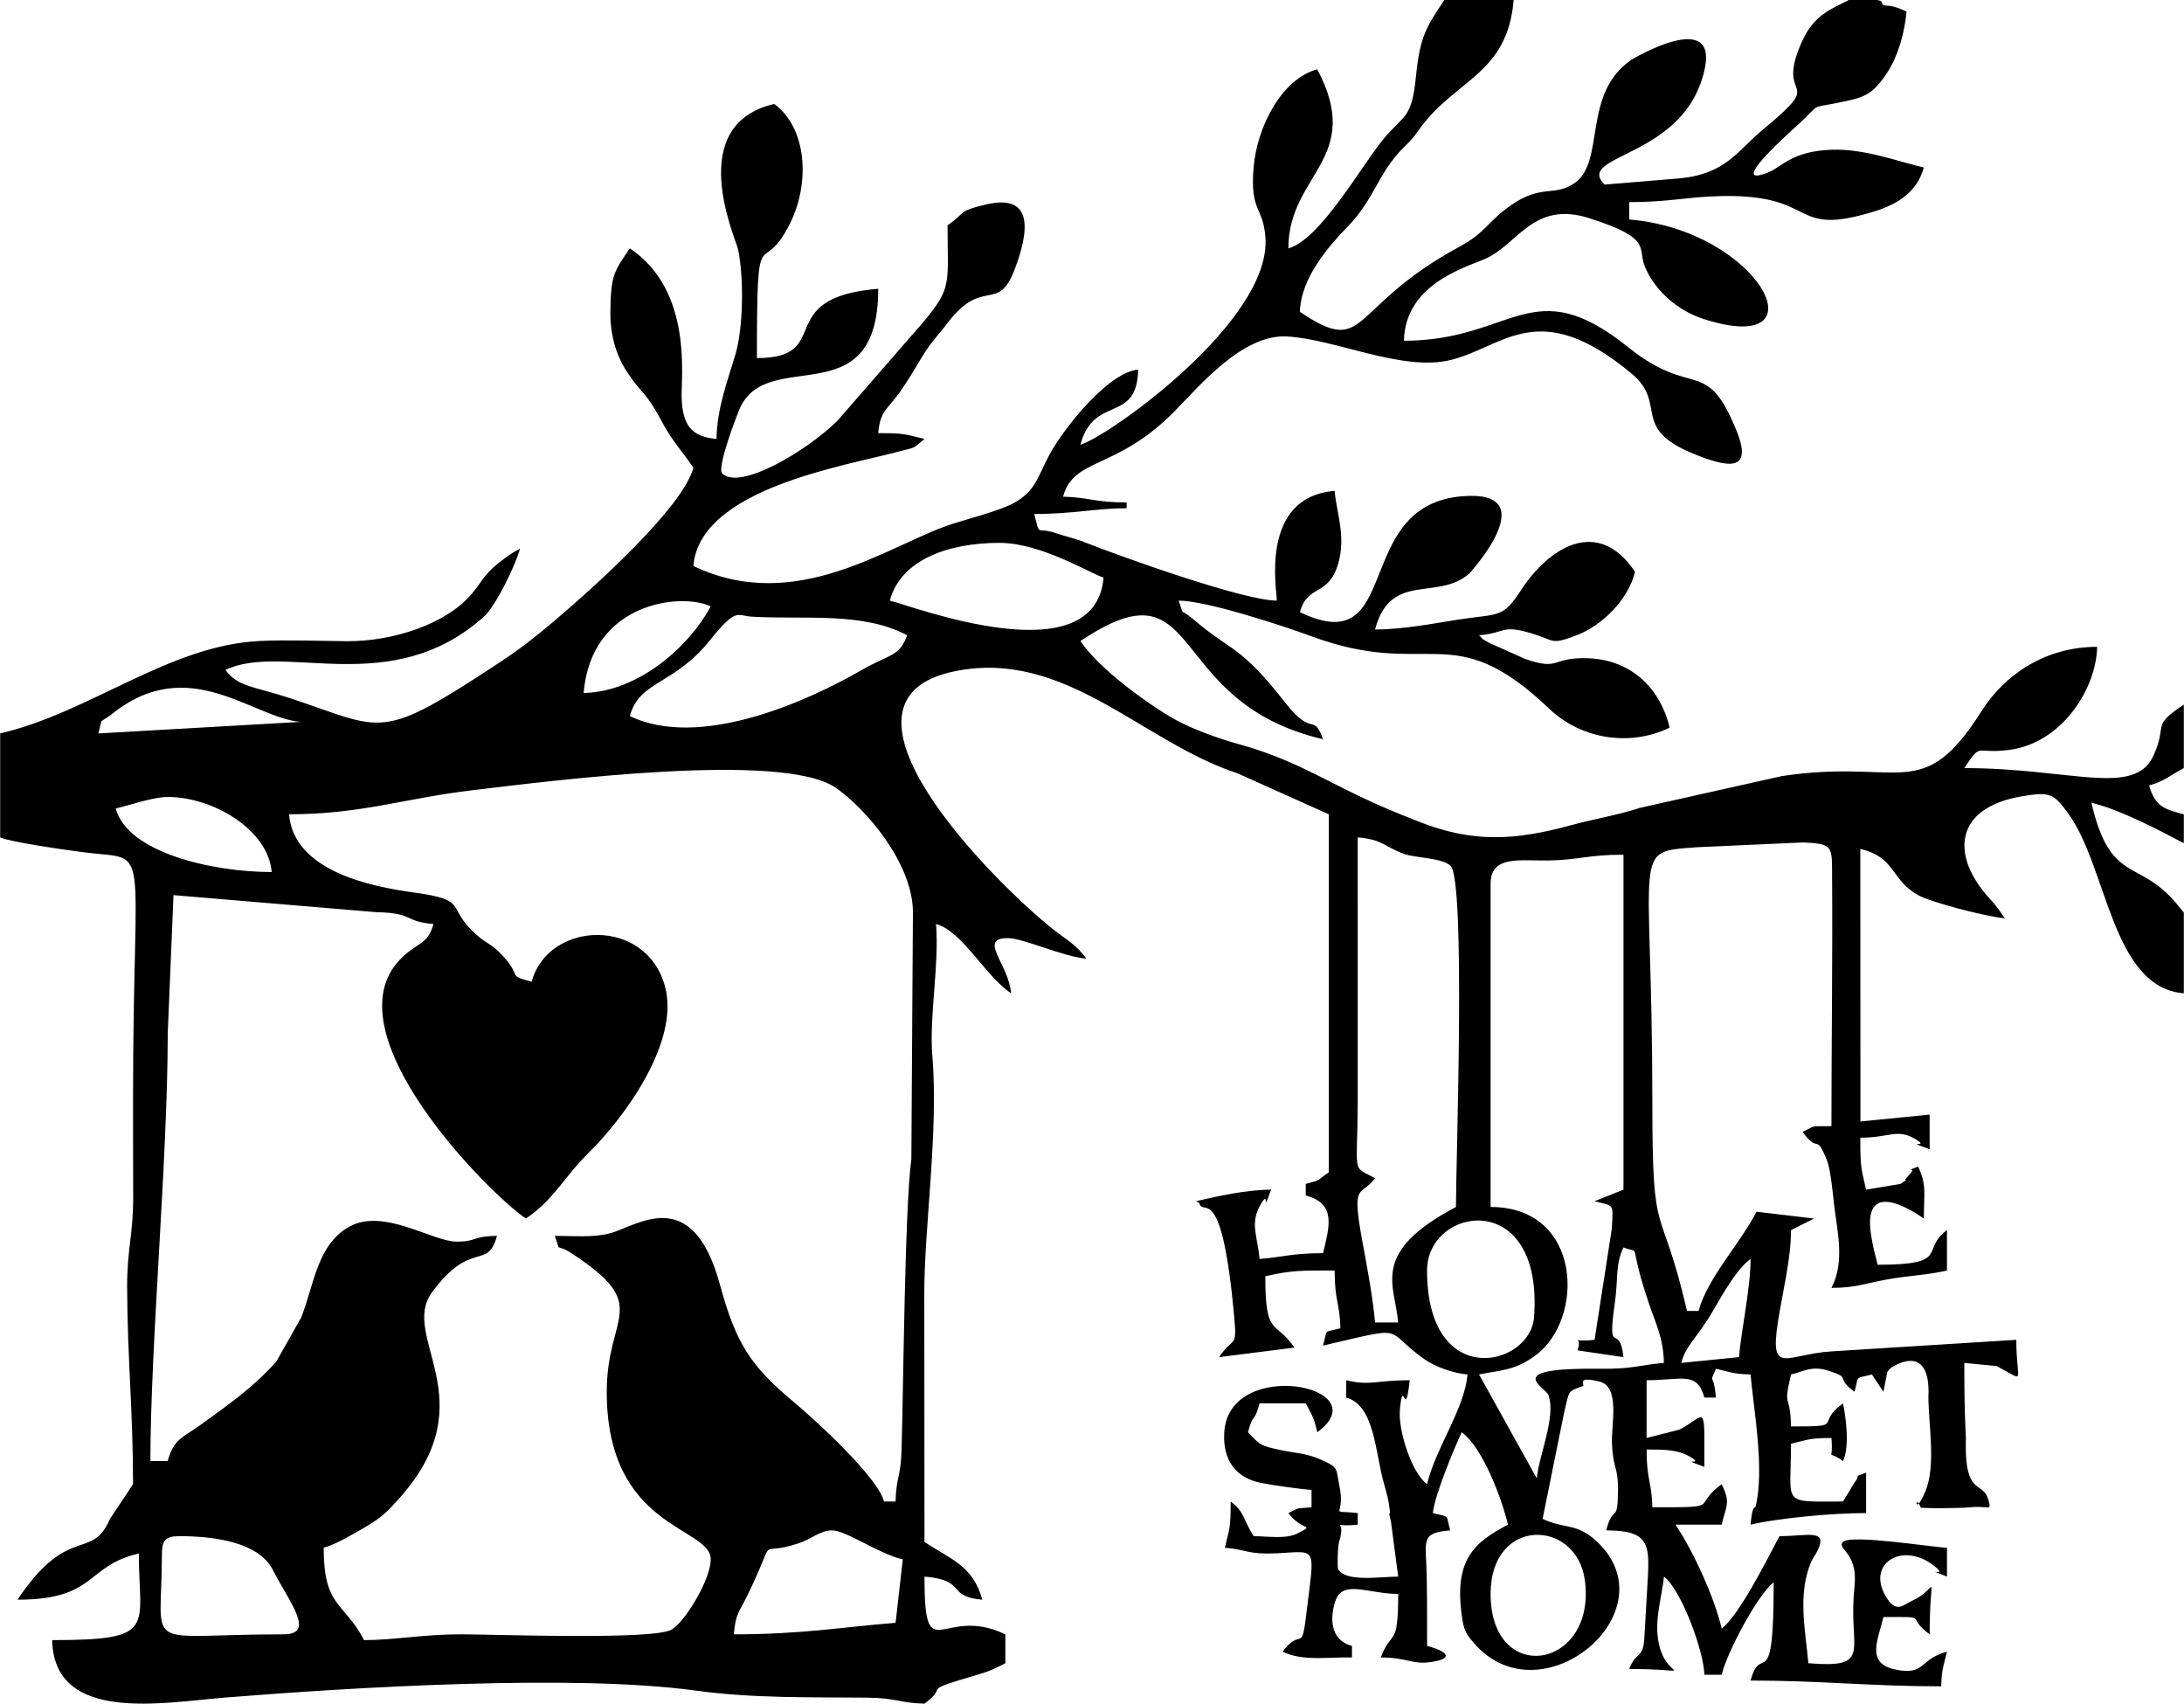
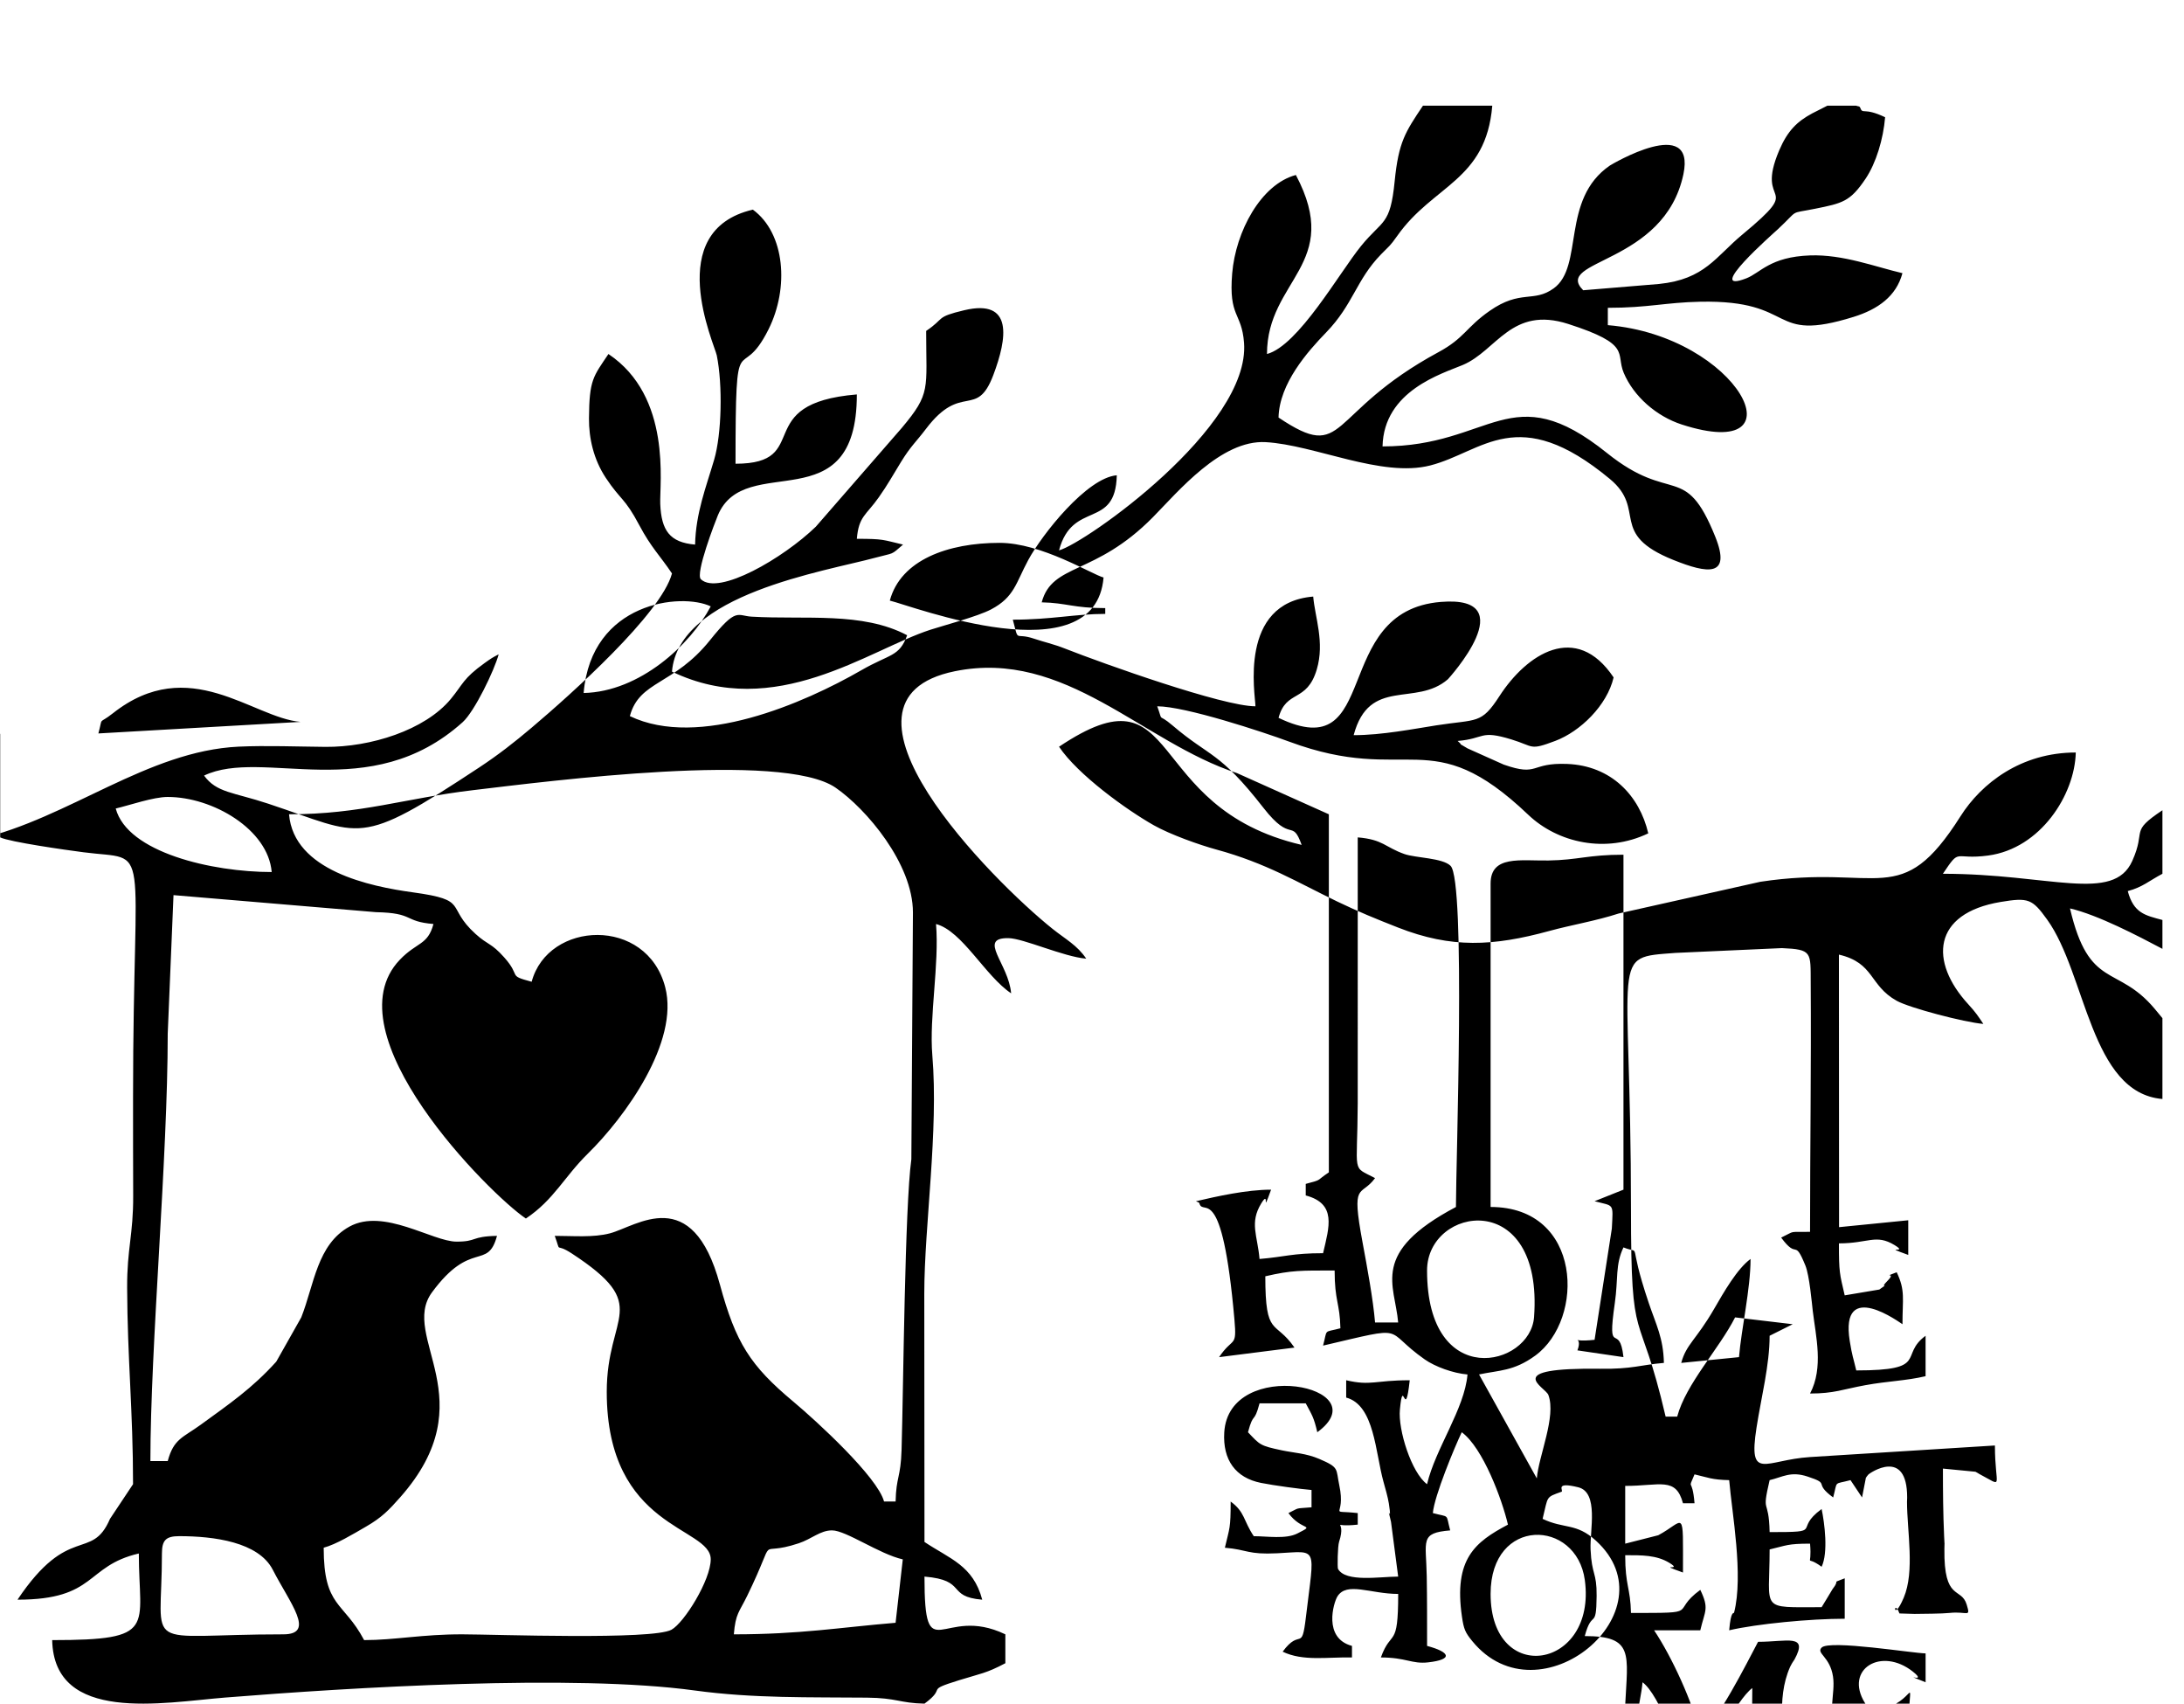
<svg xmlns="http://www.w3.org/2000/svg" xml:space="preserve" width="5.246in" height="4.091in" version="1.1" style="shape-rendering:geometricPrecision; text-rendering:geometricPrecision; image-rendering:optimizeQuality; fill-rule:evenodd; clip-rule:evenodd" viewBox="0 0 5519.87 4305.29">
  <defs>
    <style type="text/css"> .fil0 {fill:black} </style>
  </defs>
  <g id="Layer_x0020_1">
-     <path class="fil0" d="M408.88 3925.83c0,-33.63 10.16,-43.78 43.81,-43.78 87.34,0 200.26,14.68 236.34,84.87 43.82,85.26 109.35,163.23 26.51,163.23 -364.83,0 -306.66,50.24 -306.66,-204.32zm1445.68 204.32c4.43,-53.29 13.37,-55.35 33.87,-97.49 81.78,-168.15 15.73,-94.52 130.18,-132.59 33.16,-11.03 54.11,-32.61 84.19,-32.61 35.35,0 119.72,60.05 178.83,73.27l-18.2 160.24c-140.79,11.71 -240.55,29.19 -408.88,29.19zm1912.97 -102.16c0,-195.96 217.3,-189.96 238.2,-34.85 30.41,225.69 -238.2,269.59 -238.2,34.85zm-160.63 -817.27c0,-163.06 294.52,-210.35 270.49,117.67 -9.26,126.4 -270.49,187.07 -270.49,-117.67zm642.52 233.51c12.66,-47.41 37.85,-58.24 82.87,-136.09 24.72,-42.75 58.39,-101.73 92.36,-126.61 0,75.57 -23.26,176.74 -29.21,248.1l-146.03 14.6zm-481.89 -1211.32c0,-72.25 75.29,-57.26 146.04,-58.36 75.06,-1.17 100.53,-14.61 189.82,-14.61l0 846.46 -73.02 29.19c49.96,13.34 47.01,3.07 43.6,69.3l-43.6 280.96c-75.51,8.26 -26.56,-17 -43.38,26.69l116.4 17.09c-10.13,-92.48 -42.47,6.63 -21.82,-136.88 8.78,-61.01 0.76,-96.56 21.82,-140.41 49.73,20.06 7.68,-26.37 63.92,140.43 18.48,54.82 36.89,88.2 38.3,151.45 -59.59,4.95 -79.27,15.87 -160.41,14.81 -253.78,-3.29 -139.32,45.49 -131.6,66.27 20.24,54.56 -24.48,153.56 -29.25,210.8l-146.03 -262.7c50.92,-10.78 87.8,-8.03 142.05,-47.57 126.27,-92.05 119.18,-375.66 -112.84,-375.66l0 -817.27zm-292.05 744.3c-60.55,-32.02 -44.55,-5.1 -43.84,-189.7l0.02 -671.36c64.58,5.37 69.07,24.97 118.37,42.24 27.96,9.79 95.91,9.51 116.33,29.68 38.65,38.17 13.54,751.2 13.54,862.12 -218.61,115.61 -154.02,195.91 -146.03,291.88l-58.41 0c-4.83,-57.98 -20.15,-140.88 -31.58,-202.24 -29.32,-157.42 -4.77,-113.03 31.58,-162.61zm-1656.21 268.79c-69.75,-257.27 -210.37,-147.04 -277.79,-129.27 -42.44,11.19 -93.54,6.43 -139.6,6.43 17.72,48.92 -2.38,14.78 43.08,44.51 204.63,133.8 88.34,151.68 88.34,349.54 0,348.18 262.85,340 262.85,423.23 0,52.62 -67.06,160.39 -99.26,178.08 -47.99,26.36 -444.72,11.82 -528.68,11.62 -100.93,-0.23 -170.83,14.61 -248.23,14.61 -52.21,-98.62 -102.22,-81.97 -102.22,-233.51 31.64,-8.45 74.35,-34.41 107.2,-53.41 39.78,-22.99 57.64,-41.66 86.39,-74.19 217.74,-246.37 -2.65,-404.98 80.11,-517.61 98.85,-134.53 140.77,-54.46 164.39,-142.88 -67.42,1.5 -48.95,14.6 -102.22,14.6 -60.8,0 -183.97,-85.74 -270.66,-38.03 -81.81,45.02 -89.15,146.3 -121.9,229.46l-63.24 111.93c-61.05,67.68 -119.1,107.09 -190.98,159.39 -45.01,32.74 -68.22,35.21 -83.35,91.83l-43.81 0c0,-291.19 43.9,-766.29 43.81,-1079.97l14.6 -350.26 511.82 43.06c97.86,1.94 68.85,23.55 145.31,29.91 -14.43,54.02 -41.82,45.24 -84.93,90.26 -178.57,186.48 227.57,593.15 318.57,654.05 71,-47.51 96.02,-104.44 156.9,-164.27 94.52,-92.9 231.13,-282.25 195.32,-420.2 -46.57,-179.41 -296.35,-168.32 -337.61,-13.89 -62.98,-16.81 -24.79,-11.65 -69.59,-61.8 -33.08,-37.05 -40.48,-30.25 -72.3,-59.09 -77.28,-70.02 -13.61,-85.25 -157.8,-104.99 -108.8,-14.9 -301.74,-54.62 -313.63,-197.36 182.33,0 291.67,-40.36 464.76,-60.9 193.84,-23.01 781.89,-99.18 916.78,-6.35 77.34,53.22 195.56,192.03 195.56,315.35l-3.99 623.56c-16.54,120.61 -20.04,573.87 -24.73,734.17 -2.09,71.12 -13.68,67.63 -15.08,130.87l-29.21 0c-16.58,-62.07 -171.01,-203.68 -229.34,-252.41 -108.75,-90.84 -145.55,-148.26 -185.63,-296.08zm-1527.2 -1202.81c35.46,-8.26 94.89,-29.19 131.42,-29.19 113.89,0 253.89,82.02 262.85,189.73 -150.72,0 -364.53,-49.21 -394.27,-160.54zm-43.81 -189.72c12.23,-45.77 -1.74,-20.66 36.64,-50.95 193.23,-152.5 353.19,11.67 474.46,21.76l-511.1 29.19zm1343.46 -43.79c24.11,-90.22 110.69,-77.26 202.55,-191.81 67.53,-84.21 68.28,-61.7 105.14,-59.53 136.22,8.02 279.79,-12.98 393.25,47.03 -19.85,54.8 -43.58,46.74 -115.95,88.44 -144.2,83.1 -410.87,199.38 -584.99,115.88zm-116.82 -58.38c19.23,-230.95 247.85,-254.11 321.26,-218.91 -50.96,96.24 -178.9,215.74 -321.26,218.91zm773.95 -233.51c27.43,-102.66 146.81,-145.94 277.45,-145.94 105.97,0 233.07,79.62 262.85,87.56 -20.86,250.58 -486.32,70.95 -540.3,58.38zm-2248.84 335.67l0 262.69c24.62,11.81 166.07,31.83 210.61,37.62 175.36,22.79 125.25,-47.63 125.25,619.12 0,82.83 0,165.62 0.34,248.44 0.41,99.5 -15.67,133.3 -15.29,232.83 0.69,179.79 14.94,311.04 14.94,496.54l-58.32 87.65c-46.6,108.57 -103.74,10.22 -233.73,204.23 200.86,0 170.46,-85.04 306.66,-116.75 0,187.89 49.42,218.92 -219.04,218.92 4.71,211.47 279.72,157.77 437.3,145.16 319.11,-25.54 880.01,-59.93 1187.61,-17.8 147.34,20.18 291.59,16.62 434.66,18.02 76.12,0.74 82.22,13.75 145.46,15.16 58.93,-43.15 -2.05,-31.35 86.96,-59.04 55.29,-17.2 68.53,-17.23 117.48,-43.12l0 -72.97c-160.3,-76.87 -204.44,94.37 -204.44,-145.94 109.21,9.09 54.1,50.73 146.03,58.38 -23.18,-86.74 -81.58,-102.81 -146.03,-145.94l-0.5 -628.05c0.24,-171.68 36.39,-410.63 20.35,-601.76 -8.17,-97.41 17.83,-230.11 9.36,-331.77 66.5,17.75 124.05,131.1 189.84,175.13 -6.22,-74.67 -85.86,-140.47 -6.89,-139.46 37.78,0.48 139.29,47.12 196.72,51.9 -22.75,-33.96 -52.08,-48.94 -85.19,-75.4 -150.3,-120.06 -606.89,-577.61 -246.95,-650.98 278.94,-56.86 473.94,179.38 713.6,257.58l231.86 103.94 0 904.84c-34.74,23.25 -15.21,17.66 -58.41,29.19l0 29.19c78.54,20.96 59.34,79.29 43.81,145.94 -78.35,0 -95.47,9.18 -160.63,14.6 -4.91,-58.95 -25.97,-91.2 4.54,-140.72 23.01,-37.34 -1.01,36.48 24.66,-34.41 -62.21,0 -137.86,17.09 -189.83,29.19 2.65,2.3 7.51,1.42 8.76,5.83 9.66,33.96 57.13,-62.39 88.43,293.16 6.45,73.23 -3.42,42.27 -38.79,95.05l190.56 -24.17c-49,-71.36 -73.73,-24.35 -73.73,-180.16 67.33,-15.68 90.39,-14.59 175.23,-14.59 0,77.7 13.17,81.63 14.6,145.94 -43.99,11.74 -32.07,-0.18 -43.81,43.78 221.55,-51.59 147.19,-42 257.05,34.99 25.87,18.12 71.43,34.94 108.02,37.99 -7.21,86.63 -81.32,187.65 -102.22,277.29 -39.23,-28.73 -73.59,-137.16 -68.66,-188.55 8.59,-89.62 12.83,35.66 24.86,-74.14 -89.18,0 -97.7,14.65 -160.63,0l0 43.78c71.65,19.12 73.6,139.02 94.37,213.17 3.87,13.82 11.12,38.98 13.45,54.26 9.35,61.14 -7.99,-9.53 5.51,46.81l18.1 138.18c-46.08,0 -132.92,15.22 -152.13,-19.55 -1.69,-3.06 -1.09,-56.77 2.84,-68.7 20.77,-62.95 -29.69,-34.7 47.07,-43.09l0 -29.19c-79.31,-8.67 -28.77,13.72 -46.62,-70.15 -9,-42.29 0.97,-44.54 -50.24,-66.54 -33.75,-14.5 -63.74,-15.28 -94.94,-21.87 -55.82,-11.79 -55.33,-13.82 -85.64,-45.75 14.46,-54.11 14.75,-18.86 29.21,-72.97l116.82 0c15.93,30.08 20.26,34.59 29.2,72.97 158.8,-116.28 -223.86,-191.92 -235.23,0.54 -4.12,69.73 28.83,114.6 92.57,127.44 33.54,6.76 101.09,15.72 128.06,17.96l0 43.78c-45.21,3.85 -27.6,-0.18 -58.41,14.6 34,46.37 70.3,27.09 22.62,51.51 -29.02,14.86 -76.32,6.87 -110.23,6.87 -26.58,-39.66 -22.01,-60.91 -58.41,-87.56 0,68.8 -2.61,65.29 -14.6,116.75 57.9,4.81 56.93,17.77 132.24,14.01 104.96,-5.24 94.27,-21.25 72.57,161.44 -10.74,90.41 -13.79,25.88 -58.77,87.24 51.89,24.89 112.71,13.2 175.23,14.6l0 -29.19c-73.8,-19.69 -46.33,-109.52 -37,-124.7 23.66,-38.49 83.65,-6.65 153.83,-6.65 0,140.99 -17.21,87.1 -43.81,160.53 63.88,0 78.18,17.05 119.41,12.4 64.85,-7.31 55.12,-26.19 -2.59,-41.59 0,-58.76 0.15,-117.25 -0.86,-175.99 -1.55,-90.32 -18.29,-109.44 59.27,-115.9 -11.74,-43.96 0.19,-32.04 -43.81,-43.78 3.59,-43.09 55.33,-167.48 73.01,-204.32 53.52,39.19 102.03,170.03 116.82,233.51 -83.07,43.93 -137.51,86.47 -116.29,232.54 4.6,31.65 8.24,40.03 26.12,61.89 169.21,206.96 508.35,-75.49 312.52,-253.96 -49.95,-45.53 -80.33,-28.98 -134.74,-55.07l54.06 -267.04c14.54,-58.66 6.93,-53.71 48.16,-68.62 5.07,-3.21 -18.53,-26.02 41.82,-11.21 52.74,12.94 29.11,109.54 31.25,157.11 2.98,66.26 15.82,56.03 15.32,117.43 -0.72,88.25 -11.34,31.76 -29.98,101.52 125.07,0 108.51,45.21 102.08,176.11l-5.34 92c-2.49,59.79 -21.28,35.09 -38.33,82.15 163,0 109.05,22.62 83.52,-36.42 -29,-67.08 -0.52,-141.66 4.1,-197.09 42.3,30.98 100.84,186.19 102.22,248.1l43.81 0c13.42,-57.56 92.99,-205.36 131.42,-233.51 0,293.89 -31.66,148 -58.41,248.1 178.1,0 302.26,14.6 481.89,14.6 0.99,-44.47 6.59,-53.21 14.6,-87.57 -71.51,19.08 -53.33,61 -130.45,45.16 -75.88,-15.58 -43.39,-76.09 -30.19,-132.72 121.63,0 52.58,-3.26 116.82,43.78 0,-171.81 25.7,-117.34 -42.22,-85.97 -25.01,11.55 -41.63,34.2 -67.61,-8.1 -52.2,-84.97 41.48,-142.31 121.6,-78.66 41.83,33.23 -39.53,-2.09 32.04,26.78l0 -72.97c-29.65,0 -243,-34.92 -262.85,-14.6 -14.38,14.72 21.29,22.41 28.85,73.42 3.28,22.14 -0.8,45.63 -2.1,67.37 -8.24,137.2 42.94,178.77 -114.37,165.68 -6.53,-78.51 -28.61,-175 7.81,-257.45 1.47,-3.32 3.81,-6.97 5.37,-10.03 1.48,-2.9 4.47,-6.4 5.91,-9.04 35.9,-65.74 -18.89,-44.56 -92.11,-44.56 -29.96,56.58 -102.8,201.85 -146.03,233.51 -18.7,-80.23 -72.28,-196.22 -116.82,-262.69l116.82 0c11.66,-50.01 23.05,-54.14 0,-102.16 -79.64,58.31 8.56,58.38 -175.23,58.38 -1.43,-64.31 -14.6,-68.23 -14.6,-145.94 41.66,0 78.9,-0.75 111.94,19.48 36.67,22.46 -36.62,-1.28 34.09,24.3 0,-168.36 5.72,-130.46 -62.51,-94.22l-83.52 21.25 0 -145.94c88.19,0 128,-23.7 146.03,43.78l29.21 0c-5.79,-69.56 -18.39,-28.49 0,-72.97 34.38,8 43.13,13.61 87.62,14.6 6.92,83.06 36.61,240.69 12.31,335 -0.66,2.58 -8.04,-6.82 -12.31,44.45 70.44,-16.41 205.7,-29.19 292.06,-29.19l0 -102.16c-37.2,15.01 -8.83,-0.46 -30.9,27.49 -0.53,0.68 -23.81,39.96 -27.51,45.48 -158.68,0 -131.43,11.45 -131.43,-145.94 42.97,-10 44.57,-14.6 102.22,-14.6 5.64,67.78 -15.66,25.52 29.21,58.38 17.11,-35.64 7.51,-110.49 0,-145.94 -74.11,54.26 11.28,58.38 -131.43,58.38 -2.02,-90.6 -21.1,-40.85 0,-131.35 32.75,-7.63 52.82,-23.2 95.62,-9.15 60.87,19.97 12.35,14.38 65.01,52.93 11.75,-43.96 -0.18,-32.04 43.81,-43.78l29.2 43.78 9.7 -49.69c1.78,-2.64 4.35,-6.36 6.65,-8.65 2.71,-2.7 97.86,-69.41 97.68,58.82 -0,3.26 -0.39,7.32 -0.39,10.66 0.12,74.02 20.05,175.66 -8.32,242.19 -28.48,66.78 -25.77,-1.04 -10.78,39.79l38.25 1.18c22.04,-0.34 68.79,-0.4 88.63,-2.51 45.02,-4.78 53.44,13.25 43.09,-21.02 -13.79,-45.68 -58.03,-6.94 -56.36,-140.86 0.39,-30.68 1.05,6.71 -0.7,-32.3 -2.59,-57.74 -3.02,-112.29 -3.02,-170.58l82.2 7.98c3.34,1.39 6.77,4.06 9.76,5.63 64.33,33.97 39.47,35.31 39.47,-71.99l-467.49 29.24c-113.33,7.15 -156.53,63.13 -135.14,-74.36 11.99,-77.04 33.11,-158.12 33.11,-232.17l58.41 -29.19 -145.66 -17.28c-40.91,80.4 -124.17,167.61 -146.4,250.79l-29.21 0c-68.07,-292 -87.62,-158.01 -87.62,-525.39 0,-653.15 -56.35,-633.57 112.62,-646.48l268.9 -12.11c77.36,3.39 72.28,10.23 72.84,87.74 1.51,208.77 -1.68,419.99 -1.68,629.23 -57.39,1.28 -34.25,-3.99 -73.01,14.59 42.41,57.85 32.32,-0.2 61.17,70.4 10.43,25.51 16.34,94.9 18.69,114.76 7.61,64.16 27.84,143.35 -6.85,208.89 61.26,0 83.06,-10.75 139.58,-21.04 58.17,-10.59 101.78,-10.94 152.47,-22.74l0 -102.16c-68.21,49.94 11.59,87.57 -175.23,87.57 -7.68,-32.96 -10.15,-35.08 -16.43,-74.12 -25.92,-161.22 130.79,-43.53 133.25,-42.64 0,-64.87 7.58,-85.14 -14.6,-131.35 -41.72,16.83 1.66,-3.5 -22.69,21.1 -24.33,24.59 8.82,1.71 -21.2,22.6l-87.53 14.68c-12.97,-55.65 -14.6,-58.02 -14.6,-131.35 74.8,0 93.28,-24.31 140.56,4.3 38.81,23.49 -36.88,-1 34.67,24.89l0 -87.57 -174.91 17.42 -0.33 -688.75c90.27,21.02 76.05,77.65 146.08,116.7 32.12,17.91 170.88,54.43 218.99,58.43 -13.14,-19.61 -19.31,-29.26 -38.01,-49.58 -98.79,-107.43 -91.39,-229.87 81.93,-258.66 70.31,-11.68 79.85,-7.48 117.33,44.54 98.83,137.13 109.06,438.26 291.43,453.43l0 -204.32 -13.22 -15.96c-1.66,-1.99 -4.77,-5.78 -6.62,-7.98 -94.33,-112.41 -165.6,-46.56 -213.8,-253.34 70.8,16.48 173.33,70.26 233.64,102.16l0 -72.97c-43.78,-11.68 -72.69,-17.12 -87.62,-72.97 37.83,-10.1 52.91,-25.42 87.62,-43.78l0 -160.53c-84.41,56.49 -39.98,47.3 -76.24,128.13 -47.93,106.85 -209.06,32.4 -478.67,32.4 45.45,-67.83 25.42,-34.17 114.49,-46.11 132.58,-17.78 219.01,-154.04 221.38,-260.36 -138.18,0 -238.43,77.6 -291.4,161.19 -151.64,239.33 -203.06,119.63 -506.1,165.54l-357.92 80.13c-57.75,18.77 -119.48,28.87 -174.98,44.04 -142.55,38.96 -247.94,44.37 -382.7,-8.51 -57.26,-22.47 -100.17,-40.05 -153.41,-65.6 -101.42,-48.66 -178.9,-96.93 -306.34,-131.67 -42.17,-11.5 -115.9,-37.58 -157.77,-61.24 -69.72,-39.39 -192.44,-128.24 -239.5,-198.47 315.9,-211.42 206.71,153.43 613.32,248.1 -24.94,-68.85 -25.02,-1.9 -96.39,-93.39 -112.69,-144.48 -134.57,-127.06 -229.73,-208.23 -40.96,-34.93 -22.41,-2.98 -38.95,-48.64 71.14,0 268.4,65.19 333.95,89.47 302.99,112.24 355.33,-52.19 603.85,184.6 74.53,71.01 195.9,98.57 303.44,47 -22.14,-94.99 -93.08,-170.93 -205.11,-175.41 -94.95,-3.8 -70.52,33.03 -160.34,1.66l-91.46 -40.95c-37.55,-22.69 -3.46,-0.1 -24.99,-18.8 70.01,-5.82 55.08,-28.48 135.5,-3.99 58.5,17.82 45.05,28.9 111.41,3.84 62.86,-23.75 130.83,-89.44 147.37,-160.39 -94.9,-141.63 -219.59,-59.26 -288.59,47.24 -46.46,71.71 -55.75,57.71 -159.7,73.9 -56.37,8.78 -137.23,24.79 -208.83,24.79 39.55,-148.03 156.86,-70.7 238.26,-141.32 0.43,-0.38 194.56,-212.65 -17.74,-195.43 -282.25,22.89 -147.66,418.94 -410.36,292.97 19.31,-72.26 71.53,-37.36 96.67,-122.49 20.32,-68.8 -4.69,-131.56 -9.06,-183.99 -190.28,15.83 -146.03,249.46 -146.03,277.29 -82.21,0 -383.58,-107.35 -481.82,-146.02 -29.11,-11.46 -52.72,-16.36 -77.48,-24.73 -51.28,-17.33 -37.72,12.86 -54.03,-48.16 97.46,0 158.41,-14.6 233.65,-14.6l0 -14.6c-80.98,0 -97.1,-13.18 -160.63,-14.59 26.67,-99.82 134.43,-66.29 281.17,-215.2 63.63,-64.57 172.37,-195.88 284.85,-189.65 123.58,6.84 293.02,90.4 416.04,58.94 133.49,-34.13 220.62,-159.72 454.25,34.19 94.37,78.33 -5.48,138.1 160.76,204.72 85.61,34.31 147.3,44.47 105.34,-59.45 -76.65,-189.81 -109.71,-79.41 -273.45,-210.88 -244.07,-195.97 -290.59,-16.72 -567.39,-16.72 3.14,-140.82 150.46,-183.73 202.92,-205.83 85.71,-36.13 122.74,-149.81 266.56,-103.61 161.67,51.93 119.36,73.84 140.16,123.39 25.05,59.68 82.74,110 146.77,130.71 310.03,100.29 144.04,-223.61 -186.91,-251.13l0 -43.79c102.56,0 145.42,-13.58 233.28,-15.39 249.04,-5.12 169.87,106.13 388.27,38.22 61.12,-19 107.57,-51.9 123.2,-110.39 -68.78,-16.02 -150.2,-47.82 -233.48,-44.87 -101.4,3.6 -125.44,44.07 -161.01,57.86 -109.62,42.49 68.61,-113.79 79.27,-123.71 56.4,-52.44 26.25,-38.33 93.98,-52.01 69.57,-14.05 88.98,-17.68 128.2,-76.2 26.42,-39.43 44.64,-99.96 49.23,-155.11 -54.96,-26.36 -56.3,-5.65 -63.17,-24.45 -1.58,-4.31 -6.77,-2.79 -9.84,-4.74l-73.02 0 -38.73 19.67c-36.88,20.01 -61.33,42.56 -82.87,92.99 -63.7,149.16 68.85,78.79 -93.02,212.83 -67.66,56.03 -95.02,113.23 -210.77,125.03l-191.75 15.89c-77.72,-77.67 205.29,-64.21 253.33,-293.37 31.69,-151.16 -182.08,-24.41 -185.84,-21.84 -124.93,85.66 -64.96,254.76 -142.07,310.43 -51.1,36.89 -83.45,2.08 -162.03,56.98 -59.75,41.74 -63.16,68.49 -129.32,104.27 -286.69,155.07 -230.28,281.6 -404.21,165.2 1.91,-85.86 73.35,-166.58 120.5,-215.24 68.39,-70.58 75.8,-132.74 138.6,-197.15 20.91,-21.44 22.28,-20.13 40.94,-46.65 90.82,-129.06 224.43,-139 240.26,-329.06l-175.23 0c-44.56,66.5 -61.65,91.46 -71.54,191.2 -11.17,112.67 -30.1,96.06 -84.86,163.29 -54.49,66.9 -158.52,251.88 -237.88,273.06 0,-188.28 192.57,-226.61 73.01,-452.42 -88.54,23.63 -152.22,143.12 -161.01,248.92 -9.24,111.35 24.07,97.27 29.99,175.09 16.25,213.37 -401.9,507.05 -467.7,524.61 34.1,-127.61 142.94,-51.49 146.03,-189.73 -75.51,6.28 -188.84,149.28 -223.82,214.14 -31.49,58.41 -35,93.75 -94.09,124.88 -33.84,17.83 -119.72,40.45 -153.13,51.28 -156.77,50.81 -392.01,231.24 -653.38,105.9 16.31,-195.96 385.27,-252.93 514.87,-288.11 48.31,-13.11 37.06,-5.01 69.24,-32.96 -51.49,-11.99 -47.98,-14.6 -116.82,-14.6 4.76,-57.18 23.39,-59.22 55.59,-104.98 23.17,-32.93 34.13,-53.66 56.32,-89.66 24.73,-40.13 37.38,-49.54 62.83,-83.15 90.29,-119.24 127.72,-23.25 170.33,-136.28 34.65,-91.92 51.48,-193.3 -73.54,-163.58 -74.2,17.64 -47.58,19.67 -96.3,52.27 0,148.53 12.43,156.89 -61.51,245.01l-217.39 249.75c-82.63,79.91 -246.28,175 -290.61,132.79 -14.55,-13.85 36.28,-145.48 42.93,-161.41 68.78,-164.77 351.35,21.33 351.35,-305.6 -271.33,22.56 -108.05,175.13 -306.66,175.13 0,-371.84 9.85,-192.12 83.51,-339.77 52.13,-104.49 42.17,-242.42 -39.7,-302.37 -229.61,53.46 -96.82,340.51 -91.19,368.43 15.14,75.11 12.42,198.63 -6.65,263.5 -20.53,69.84 -46.4,134.7 -48.19,214.54 -64.17,-5.34 -85.3,-35.75 -88.07,-102.66 -2.11,-50.77 29.82,-271.35 -130.97,-378.95 -38.54,57.52 -48.5,64.49 -49.2,162.87 -0.35,49.58 11.55,103.36 42.6,150.21 37.99,57.34 47.13,48.79 84.7,119.67 29.82,56.27 52.66,77.24 82.54,121.83 -27.1,101.42 -254.03,304.57 -354.78,389.74 -44.05,37.24 -83.81,68.39 -132.85,100.74 -309.72,204.28 -291.21,171.45 -532.71,91.43 -89.46,-29.64 -130.44,-27.39 -162.49,-71.11 148.01,-70.98 418.57,76.09 653.6,-134.87 30.13,-27.04 80.35,-131.23 91.14,-171.61 -16.26,8.6 -17.99,9.47 -35.99,22.4 -54.41,39.07 -53.87,52.78 -84.88,90.31 -65.69,79.5 -204.17,122.13 -316.82,121.19 -70.17,-0.59 -150.42,-3.8 -219.6,-0.56 -230.23,10.79 -429.19,180.65 -656.95,233.68z" />
+     <path class="fil0" d="M408.88 3925.83c0,-33.63 10.16,-43.78 43.81,-43.78 87.34,0 200.26,14.68 236.34,84.87 43.82,85.26 109.35,163.23 26.51,163.23 -364.83,0 -306.66,50.24 -306.66,-204.32zm1445.68 204.32c4.43,-53.29 13.37,-55.35 33.87,-97.49 81.78,-168.15 15.73,-94.52 130.18,-132.59 33.16,-11.03 54.11,-32.61 84.19,-32.61 35.35,0 119.72,60.05 178.83,73.27l-18.2 160.24c-140.79,11.71 -240.55,29.19 -408.88,29.19zm1912.97 -102.16c0,-195.96 217.3,-189.96 238.2,-34.85 30.41,225.69 -238.2,269.59 -238.2,34.85zm-160.63 -817.27c0,-163.06 294.52,-210.35 270.49,117.67 -9.26,126.4 -270.49,187.07 -270.49,-117.67zm642.52 233.51c12.66,-47.41 37.85,-58.24 82.87,-136.09 24.72,-42.75 58.39,-101.73 92.36,-126.61 0,75.57 -23.26,176.74 -29.21,248.1l-146.03 14.6zm-481.89 -1211.32c0,-72.25 75.29,-57.26 146.04,-58.36 75.06,-1.17 100.53,-14.61 189.82,-14.61l0 846.46 -73.02 29.19c49.96,13.34 47.01,3.07 43.6,69.3l-43.6 280.96c-75.51,8.26 -26.56,-17 -43.38,26.69l116.4 17.09c-10.13,-92.48 -42.47,6.63 -21.82,-136.88 8.78,-61.01 0.76,-96.56 21.82,-140.41 49.73,20.06 7.68,-26.37 63.92,140.43 18.48,54.82 36.89,88.2 38.3,151.45 -59.59,4.95 -79.27,15.87 -160.41,14.81 -253.78,-3.29 -139.32,45.49 -131.6,66.27 20.24,54.56 -24.48,153.56 -29.25,210.8l-146.03 -262.7c50.92,-10.78 87.8,-8.03 142.05,-47.57 126.27,-92.05 119.18,-375.66 -112.84,-375.66l0 -817.27zm-292.05 744.3c-60.55,-32.02 -44.55,-5.1 -43.84,-189.7l0.02 -671.36c64.58,5.37 69.07,24.97 118.37,42.24 27.96,9.79 95.91,9.51 116.33,29.68 38.65,38.17 13.54,751.2 13.54,862.12 -218.61,115.61 -154.02,195.91 -146.03,291.88l-58.41 0c-4.83,-57.98 -20.15,-140.88 -31.58,-202.24 -29.32,-157.42 -4.77,-113.03 31.58,-162.61zm-1656.21 268.79c-69.75,-257.27 -210.37,-147.04 -277.79,-129.27 -42.44,11.19 -93.54,6.43 -139.6,6.43 17.72,48.92 -2.38,14.78 43.08,44.51 204.63,133.8 88.34,151.68 88.34,349.54 0,348.18 262.85,340 262.85,423.23 0,52.62 -67.06,160.39 -99.26,178.08 -47.99,26.36 -444.72,11.82 -528.68,11.62 -100.93,-0.23 -170.83,14.61 -248.23,14.61 -52.21,-98.62 -102.22,-81.97 -102.22,-233.51 31.64,-8.45 74.35,-34.41 107.2,-53.41 39.78,-22.99 57.64,-41.66 86.39,-74.19 217.74,-246.37 -2.65,-404.98 80.11,-517.61 98.85,-134.53 140.77,-54.46 164.39,-142.88 -67.42,1.5 -48.95,14.6 -102.22,14.6 -60.8,0 -183.97,-85.74 -270.66,-38.03 -81.81,45.02 -89.15,146.3 -121.9,229.46l-63.24 111.93c-61.05,67.68 -119.1,107.09 -190.98,159.39 -45.01,32.74 -68.22,35.21 -83.35,91.83l-43.81 0c0,-291.19 43.9,-766.29 43.81,-1079.97l14.6 -350.26 511.82 43.06c97.86,1.94 68.85,23.55 145.31,29.91 -14.43,54.02 -41.82,45.24 -84.93,90.26 -178.57,186.48 227.57,593.15 318.57,654.05 71,-47.51 96.02,-104.44 156.9,-164.27 94.52,-92.9 231.13,-282.25 195.32,-420.2 -46.57,-179.41 -296.35,-168.32 -337.61,-13.89 -62.98,-16.81 -24.79,-11.65 -69.59,-61.8 -33.08,-37.05 -40.48,-30.25 -72.3,-59.09 -77.28,-70.02 -13.61,-85.25 -157.8,-104.99 -108.8,-14.9 -301.74,-54.62 -313.63,-197.36 182.33,0 291.67,-40.36 464.76,-60.9 193.84,-23.01 781.89,-99.18 916.78,-6.35 77.34,53.22 195.56,192.03 195.56,315.35l-3.99 623.56c-16.54,120.61 -20.04,573.87 -24.73,734.17 -2.09,71.12 -13.68,67.63 -15.08,130.87l-29.21 0c-16.58,-62.07 -171.01,-203.68 -229.34,-252.41 -108.75,-90.84 -145.55,-148.26 -185.63,-296.08zm-1527.2 -1202.81c35.46,-8.26 94.89,-29.19 131.42,-29.19 113.89,0 253.89,82.02 262.85,189.73 -150.72,0 -364.53,-49.21 -394.27,-160.54zm-43.81 -189.72c12.23,-45.77 -1.74,-20.66 36.64,-50.95 193.23,-152.5 353.19,11.67 474.46,21.76l-511.1 29.19zm1343.46 -43.79c24.11,-90.22 110.69,-77.26 202.55,-191.81 67.53,-84.21 68.28,-61.7 105.14,-59.53 136.22,8.02 279.79,-12.98 393.25,47.03 -19.85,54.8 -43.58,46.74 -115.95,88.44 -144.2,83.1 -410.87,199.38 -584.99,115.88zm-116.82 -58.38c19.23,-230.95 247.85,-254.11 321.26,-218.91 -50.96,96.24 -178.9,215.74 -321.26,218.91zm773.95 -233.51c27.43,-102.66 146.81,-145.94 277.45,-145.94 105.97,0 233.07,79.62 262.85,87.56 -20.86,250.58 -486.32,70.95 -540.3,58.38zm-2248.84 335.67l0 262.69c24.62,11.81 166.07,31.83 210.61,37.62 175.36,22.79 125.25,-47.63 125.25,619.12 0,82.83 0,165.62 0.34,248.44 0.41,99.5 -15.67,133.3 -15.29,232.83 0.69,179.79 14.94,311.04 14.94,496.54l-58.32 87.65c-46.6,108.57 -103.74,10.22 -233.73,204.23 200.86,0 170.46,-85.04 306.66,-116.75 0,187.89 49.42,218.92 -219.04,218.92 4.71,211.47 279.72,157.77 437.3,145.16 319.11,-25.54 880.01,-59.93 1187.61,-17.8 147.34,20.18 291.59,16.62 434.66,18.02 76.12,0.74 82.22,13.75 145.46,15.16 58.93,-43.15 -2.05,-31.35 86.96,-59.04 55.29,-17.2 68.53,-17.23 117.48,-43.12l0 -72.97c-160.3,-76.87 -204.44,94.37 -204.44,-145.94 109.21,9.09 54.1,50.73 146.03,58.38 -23.18,-86.74 -81.58,-102.81 -146.03,-145.94l-0.5 -628.05c0.24,-171.68 36.39,-410.63 20.35,-601.76 -8.17,-97.41 17.83,-230.11 9.36,-331.77 66.5,17.75 124.05,131.1 189.84,175.13 -6.22,-74.67 -85.86,-140.47 -6.89,-139.46 37.78,0.48 139.29,47.12 196.72,51.9 -22.75,-33.96 -52.08,-48.94 -85.19,-75.4 -150.3,-120.06 -606.89,-577.61 -246.95,-650.98 278.94,-56.86 473.94,179.38 713.6,257.58l231.86 103.94 0 904.84c-34.74,23.25 -15.21,17.66 -58.41,29.19l0 29.19c78.54,20.96 59.34,79.29 43.81,145.94 -78.35,0 -95.47,9.18 -160.63,14.6 -4.91,-58.95 -25.97,-91.2 4.54,-140.72 23.01,-37.34 -1.01,36.48 24.66,-34.41 -62.21,0 -137.86,17.09 -189.83,29.19 2.65,2.3 7.51,1.42 8.76,5.83 9.66,33.96 57.13,-62.39 88.43,293.16 6.45,73.23 -3.42,42.27 -38.79,95.05l190.56 -24.17c-49,-71.36 -73.73,-24.35 -73.73,-180.16 67.33,-15.68 90.39,-14.59 175.23,-14.59 0,77.7 13.17,81.63 14.6,145.94 -43.99,11.74 -32.07,-0.18 -43.81,43.78 221.55,-51.59 147.19,-42 257.05,34.99 25.87,18.12 71.43,34.94 108.02,37.99 -7.21,86.63 -81.32,187.65 -102.22,277.29 -39.23,-28.73 -73.59,-137.16 -68.66,-188.55 8.59,-89.62 12.83,35.66 24.86,-74.14 -89.18,0 -97.7,14.65 -160.63,0l0 43.78c71.65,19.12 73.6,139.02 94.37,213.17 3.87,13.82 11.12,38.98 13.45,54.26 9.35,61.14 -7.99,-9.53 5.51,46.81l18.1 138.18c-46.08,0 -132.92,15.22 -152.13,-19.55 -1.69,-3.06 -1.09,-56.77 2.84,-68.7 20.77,-62.95 -29.69,-34.7 47.07,-43.09l0 -29.19c-79.31,-8.67 -28.77,13.72 -46.62,-70.15 -9,-42.29 0.97,-44.54 -50.24,-66.54 -33.75,-14.5 -63.74,-15.28 -94.94,-21.87 -55.82,-11.79 -55.33,-13.82 -85.64,-45.75 14.46,-54.11 14.75,-18.86 29.21,-72.97l116.82 0c15.93,30.08 20.26,34.59 29.2,72.97 158.8,-116.28 -223.86,-191.92 -235.23,0.54 -4.12,69.73 28.83,114.6 92.57,127.44 33.54,6.76 101.09,15.72 128.06,17.96l0 43.78c-45.21,3.85 -27.6,-0.18 -58.41,14.6 34,46.37 70.3,27.09 22.62,51.51 -29.02,14.86 -76.32,6.87 -110.23,6.87 -26.58,-39.66 -22.01,-60.91 -58.41,-87.56 0,68.8 -2.61,65.29 -14.6,116.75 57.9,4.81 56.93,17.77 132.24,14.01 104.96,-5.24 94.27,-21.25 72.57,161.44 -10.74,90.41 -13.79,25.88 -58.77,87.24 51.89,24.89 112.71,13.2 175.23,14.6l0 -29.19c-73.8,-19.69 -46.33,-109.52 -37,-124.7 23.66,-38.49 83.65,-6.65 153.83,-6.65 0,140.99 -17.21,87.1 -43.81,160.53 63.88,0 78.18,17.05 119.41,12.4 64.85,-7.31 55.12,-26.19 -2.59,-41.59 0,-58.76 0.15,-117.25 -0.86,-175.99 -1.55,-90.32 -18.29,-109.44 59.27,-115.9 -11.74,-43.96 0.19,-32.04 -43.81,-43.78 3.59,-43.09 55.33,-167.48 73.01,-204.32 53.52,39.19 102.03,170.03 116.82,233.51 -83.07,43.93 -137.51,86.47 -116.29,232.54 4.6,31.65 8.24,40.03 26.12,61.89 169.21,206.96 508.35,-75.49 312.52,-253.96 -49.95,-45.53 -80.33,-28.98 -134.74,-55.07c14.54,-58.66 6.93,-53.71 48.16,-68.62 5.07,-3.21 -18.53,-26.02 41.82,-11.21 52.74,12.94 29.11,109.54 31.25,157.11 2.98,66.26 15.82,56.03 15.32,117.43 -0.72,88.25 -11.34,31.76 -29.98,101.52 125.07,0 108.51,45.21 102.08,176.11l-5.34 92c-2.49,59.79 -21.28,35.09 -38.33,82.15 163,0 109.05,22.62 83.52,-36.42 -29,-67.08 -0.52,-141.66 4.1,-197.09 42.3,30.98 100.84,186.19 102.22,248.1l43.81 0c13.42,-57.56 92.99,-205.36 131.42,-233.51 0,293.89 -31.66,148 -58.41,248.1 178.1,0 302.26,14.6 481.89,14.6 0.99,-44.47 6.59,-53.21 14.6,-87.57 -71.51,19.08 -53.33,61 -130.45,45.16 -75.88,-15.58 -43.39,-76.09 -30.19,-132.72 121.63,0 52.58,-3.26 116.82,43.78 0,-171.81 25.7,-117.34 -42.22,-85.97 -25.01,11.55 -41.63,34.2 -67.61,-8.1 -52.2,-84.97 41.48,-142.31 121.6,-78.66 41.83,33.23 -39.53,-2.09 32.04,26.78l0 -72.97c-29.65,0 -243,-34.92 -262.85,-14.6 -14.38,14.72 21.29,22.41 28.85,73.42 3.28,22.14 -0.8,45.63 -2.1,67.37 -8.24,137.2 42.94,178.77 -114.37,165.68 -6.53,-78.51 -28.61,-175 7.81,-257.45 1.47,-3.32 3.81,-6.97 5.37,-10.03 1.48,-2.9 4.47,-6.4 5.91,-9.04 35.9,-65.74 -18.89,-44.56 -92.11,-44.56 -29.96,56.58 -102.8,201.85 -146.03,233.51 -18.7,-80.23 -72.28,-196.22 -116.82,-262.69l116.82 0c11.66,-50.01 23.05,-54.14 0,-102.16 -79.64,58.31 8.56,58.38 -175.23,58.38 -1.43,-64.31 -14.6,-68.23 -14.6,-145.94 41.66,0 78.9,-0.75 111.94,19.48 36.67,22.46 -36.62,-1.28 34.09,24.3 0,-168.36 5.72,-130.46 -62.51,-94.22l-83.52 21.25 0 -145.94c88.19,0 128,-23.7 146.03,43.78l29.21 0c-5.79,-69.56 -18.39,-28.49 0,-72.97 34.38,8 43.13,13.61 87.62,14.6 6.92,83.06 36.61,240.69 12.31,335 -0.66,2.58 -8.04,-6.82 -12.31,44.45 70.44,-16.41 205.7,-29.19 292.06,-29.19l0 -102.16c-37.2,15.01 -8.83,-0.46 -30.9,27.49 -0.53,0.68 -23.81,39.96 -27.51,45.48 -158.68,0 -131.43,11.45 -131.43,-145.94 42.97,-10 44.57,-14.6 102.22,-14.6 5.64,67.78 -15.66,25.52 29.21,58.38 17.11,-35.64 7.51,-110.49 0,-145.94 -74.11,54.26 11.28,58.38 -131.43,58.38 -2.02,-90.6 -21.1,-40.85 0,-131.35 32.75,-7.63 52.82,-23.2 95.62,-9.15 60.87,19.97 12.35,14.38 65.01,52.93 11.75,-43.96 -0.18,-32.04 43.81,-43.78l29.2 43.78 9.7 -49.69c1.78,-2.64 4.35,-6.36 6.65,-8.65 2.71,-2.7 97.86,-69.41 97.68,58.82 -0,3.26 -0.39,7.32 -0.39,10.66 0.12,74.02 20.05,175.66 -8.32,242.19 -28.48,66.78 -25.77,-1.04 -10.78,39.79l38.25 1.18c22.04,-0.34 68.79,-0.4 88.63,-2.51 45.02,-4.78 53.44,13.25 43.09,-21.02 -13.79,-45.68 -58.03,-6.94 -56.36,-140.86 0.39,-30.68 1.05,6.71 -0.7,-32.3 -2.59,-57.74 -3.02,-112.29 -3.02,-170.58l82.2 7.98c3.34,1.39 6.77,4.06 9.76,5.63 64.33,33.97 39.47,35.31 39.47,-71.99l-467.49 29.24c-113.33,7.15 -156.53,63.13 -135.14,-74.36 11.99,-77.04 33.11,-158.12 33.11,-232.17l58.41 -29.19 -145.66 -17.28c-40.91,80.4 -124.17,167.61 -146.4,250.79l-29.21 0c-68.07,-292 -87.62,-158.01 -87.62,-525.39 0,-653.15 -56.35,-633.57 112.62,-646.48l268.9 -12.11c77.36,3.39 72.28,10.23 72.84,87.74 1.51,208.77 -1.68,419.99 -1.68,629.23 -57.39,1.28 -34.25,-3.99 -73.01,14.59 42.41,57.85 32.32,-0.2 61.17,70.4 10.43,25.51 16.34,94.9 18.69,114.76 7.61,64.16 27.84,143.35 -6.85,208.89 61.26,0 83.06,-10.75 139.58,-21.04 58.17,-10.59 101.78,-10.94 152.47,-22.74l0 -102.16c-68.21,49.94 11.59,87.57 -175.23,87.57 -7.68,-32.96 -10.15,-35.08 -16.43,-74.12 -25.92,-161.22 130.79,-43.53 133.25,-42.64 0,-64.87 7.58,-85.14 -14.6,-131.35 -41.72,16.83 1.66,-3.5 -22.69,21.1 -24.33,24.59 8.82,1.71 -21.2,22.6l-87.53 14.68c-12.97,-55.65 -14.6,-58.02 -14.6,-131.35 74.8,0 93.28,-24.31 140.56,4.3 38.81,23.49 -36.88,-1 34.67,24.89l0 -87.57 -174.91 17.42 -0.33 -688.75c90.27,21.02 76.05,77.65 146.08,116.7 32.12,17.91 170.88,54.43 218.99,58.43 -13.14,-19.61 -19.31,-29.26 -38.01,-49.58 -98.79,-107.43 -91.39,-229.87 81.93,-258.66 70.31,-11.68 79.85,-7.48 117.33,44.54 98.83,137.13 109.06,438.26 291.43,453.43l0 -204.32 -13.22 -15.96c-1.66,-1.99 -4.77,-5.78 -6.62,-7.98 -94.33,-112.41 -165.6,-46.56 -213.8,-253.34 70.8,16.48 173.33,70.26 233.64,102.16l0 -72.97c-43.78,-11.68 -72.69,-17.12 -87.62,-72.97 37.83,-10.1 52.91,-25.42 87.62,-43.78l0 -160.53c-84.41,56.49 -39.98,47.3 -76.24,128.13 -47.93,106.85 -209.06,32.4 -478.67,32.4 45.45,-67.83 25.42,-34.17 114.49,-46.11 132.58,-17.78 219.01,-154.04 221.38,-260.36 -138.18,0 -238.43,77.6 -291.4,161.19 -151.64,239.33 -203.06,119.63 -506.1,165.54l-357.92 80.13c-57.75,18.77 -119.48,28.87 -174.98,44.04 -142.55,38.96 -247.94,44.37 -382.7,-8.51 -57.26,-22.47 -100.17,-40.05 -153.41,-65.6 -101.42,-48.66 -178.9,-96.93 -306.34,-131.67 -42.17,-11.5 -115.9,-37.58 -157.77,-61.24 -69.72,-39.39 -192.44,-128.24 -239.5,-198.47 315.9,-211.42 206.71,153.43 613.32,248.1 -24.94,-68.85 -25.02,-1.9 -96.39,-93.39 -112.69,-144.48 -134.57,-127.06 -229.73,-208.23 -40.96,-34.93 -22.41,-2.98 -38.95,-48.64 71.14,0 268.4,65.19 333.95,89.47 302.99,112.24 355.33,-52.19 603.85,184.6 74.53,71.01 195.9,98.57 303.44,47 -22.14,-94.99 -93.08,-170.93 -205.11,-175.41 -94.95,-3.8 -70.52,33.03 -160.34,1.66l-91.46 -40.95c-37.55,-22.69 -3.46,-0.1 -24.99,-18.8 70.01,-5.82 55.08,-28.48 135.5,-3.99 58.5,17.82 45.05,28.9 111.41,3.84 62.86,-23.75 130.83,-89.44 147.37,-160.39 -94.9,-141.63 -219.59,-59.26 -288.59,47.24 -46.46,71.71 -55.75,57.71 -159.7,73.9 -56.37,8.78 -137.23,24.79 -208.83,24.79 39.55,-148.03 156.86,-70.7 238.26,-141.32 0.43,-0.38 194.56,-212.65 -17.74,-195.43 -282.25,22.89 -147.66,418.94 -410.36,292.97 19.31,-72.26 71.53,-37.36 96.67,-122.49 20.32,-68.8 -4.69,-131.56 -9.06,-183.99 -190.28,15.83 -146.03,249.46 -146.03,277.29 -82.21,0 -383.58,-107.35 -481.82,-146.02 -29.11,-11.46 -52.72,-16.36 -77.48,-24.73 -51.28,-17.33 -37.72,12.86 -54.03,-48.16 97.46,0 158.41,-14.6 233.65,-14.6l0 -14.6c-80.98,0 -97.1,-13.18 -160.63,-14.59 26.67,-99.82 134.43,-66.29 281.17,-215.2 63.63,-64.57 172.37,-195.88 284.85,-189.65 123.58,6.84 293.02,90.4 416.04,58.94 133.49,-34.13 220.62,-159.72 454.25,34.19 94.37,78.33 -5.48,138.1 160.76,204.72 85.61,34.31 147.3,44.47 105.34,-59.45 -76.65,-189.81 -109.71,-79.41 -273.45,-210.88 -244.07,-195.97 -290.59,-16.72 -567.39,-16.72 3.14,-140.82 150.46,-183.73 202.92,-205.83 85.71,-36.13 122.74,-149.81 266.56,-103.61 161.67,51.93 119.36,73.84 140.16,123.39 25.05,59.68 82.74,110 146.77,130.71 310.03,100.29 144.04,-223.61 -186.91,-251.13l0 -43.79c102.56,0 145.42,-13.58 233.28,-15.39 249.04,-5.12 169.87,106.13 388.27,38.22 61.12,-19 107.57,-51.9 123.2,-110.39 -68.78,-16.02 -150.2,-47.82 -233.48,-44.87 -101.4,3.6 -125.44,44.07 -161.01,57.86 -109.62,42.49 68.61,-113.79 79.27,-123.71 56.4,-52.44 26.25,-38.33 93.98,-52.01 69.57,-14.05 88.98,-17.68 128.2,-76.2 26.42,-39.43 44.64,-99.96 49.23,-155.11 -54.96,-26.36 -56.3,-5.65 -63.17,-24.45 -1.58,-4.31 -6.77,-2.79 -9.84,-4.74l-73.02 0 -38.73 19.67c-36.88,20.01 -61.33,42.56 -82.87,92.99 -63.7,149.16 68.85,78.79 -93.02,212.83 -67.66,56.03 -95.02,113.23 -210.77,125.03l-191.75 15.89c-77.72,-77.67 205.29,-64.21 253.33,-293.37 31.69,-151.16 -182.08,-24.41 -185.84,-21.84 -124.93,85.66 -64.96,254.76 -142.07,310.43 -51.1,36.89 -83.45,2.08 -162.03,56.98 -59.75,41.74 -63.16,68.49 -129.32,104.27 -286.69,155.07 -230.28,281.6 -404.21,165.2 1.91,-85.86 73.35,-166.58 120.5,-215.24 68.39,-70.58 75.8,-132.74 138.6,-197.15 20.91,-21.44 22.28,-20.13 40.94,-46.65 90.82,-129.06 224.43,-139 240.26,-329.06l-175.23 0c-44.56,66.5 -61.65,91.46 -71.54,191.2 -11.17,112.67 -30.1,96.06 -84.86,163.29 -54.49,66.9 -158.52,251.88 -237.88,273.06 0,-188.28 192.57,-226.61 73.01,-452.42 -88.54,23.63 -152.22,143.12 -161.01,248.92 -9.24,111.35 24.07,97.27 29.99,175.09 16.25,213.37 -401.9,507.05 -467.7,524.61 34.1,-127.61 142.94,-51.49 146.03,-189.73 -75.51,6.28 -188.84,149.28 -223.82,214.14 -31.49,58.41 -35,93.75 -94.09,124.88 -33.84,17.83 -119.72,40.45 -153.13,51.28 -156.77,50.81 -392.01,231.24 -653.38,105.9 16.31,-195.96 385.27,-252.93 514.87,-288.11 48.31,-13.11 37.06,-5.01 69.24,-32.96 -51.49,-11.99 -47.98,-14.6 -116.82,-14.6 4.76,-57.18 23.39,-59.22 55.59,-104.98 23.17,-32.93 34.13,-53.66 56.32,-89.66 24.73,-40.13 37.38,-49.54 62.83,-83.15 90.29,-119.24 127.72,-23.25 170.33,-136.28 34.65,-91.92 51.48,-193.3 -73.54,-163.58 -74.2,17.64 -47.58,19.67 -96.3,52.27 0,148.53 12.43,156.89 -61.51,245.01l-217.39 249.75c-82.63,79.91 -246.28,175 -290.61,132.79 -14.55,-13.85 36.28,-145.48 42.93,-161.41 68.78,-164.77 351.35,21.33 351.35,-305.6 -271.33,22.56 -108.05,175.13 -306.66,175.13 0,-371.84 9.85,-192.12 83.51,-339.77 52.13,-104.49 42.17,-242.42 -39.7,-302.37 -229.61,53.46 -96.82,340.51 -91.19,368.43 15.14,75.11 12.42,198.63 -6.65,263.5 -20.53,69.84 -46.4,134.7 -48.19,214.54 -64.17,-5.34 -85.3,-35.75 -88.07,-102.66 -2.11,-50.77 29.82,-271.35 -130.97,-378.95 -38.54,57.52 -48.5,64.49 -49.2,162.87 -0.35,49.58 11.55,103.36 42.6,150.21 37.99,57.34 47.13,48.79 84.7,119.67 29.82,56.27 52.66,77.24 82.54,121.83 -27.1,101.42 -254.03,304.57 -354.78,389.74 -44.05,37.24 -83.81,68.39 -132.85,100.74 -309.72,204.28 -291.21,171.45 -532.71,91.43 -89.46,-29.64 -130.44,-27.39 -162.49,-71.11 148.01,-70.98 418.57,76.09 653.6,-134.87 30.13,-27.04 80.35,-131.23 91.14,-171.61 -16.26,8.6 -17.99,9.47 -35.99,22.4 -54.41,39.07 -53.87,52.78 -84.88,90.31 -65.69,79.5 -204.17,122.13 -316.82,121.19 -70.17,-0.59 -150.42,-3.8 -219.6,-0.56 -230.23,10.79 -429.19,180.65 -656.95,233.68z" />
  </g>
</svg>